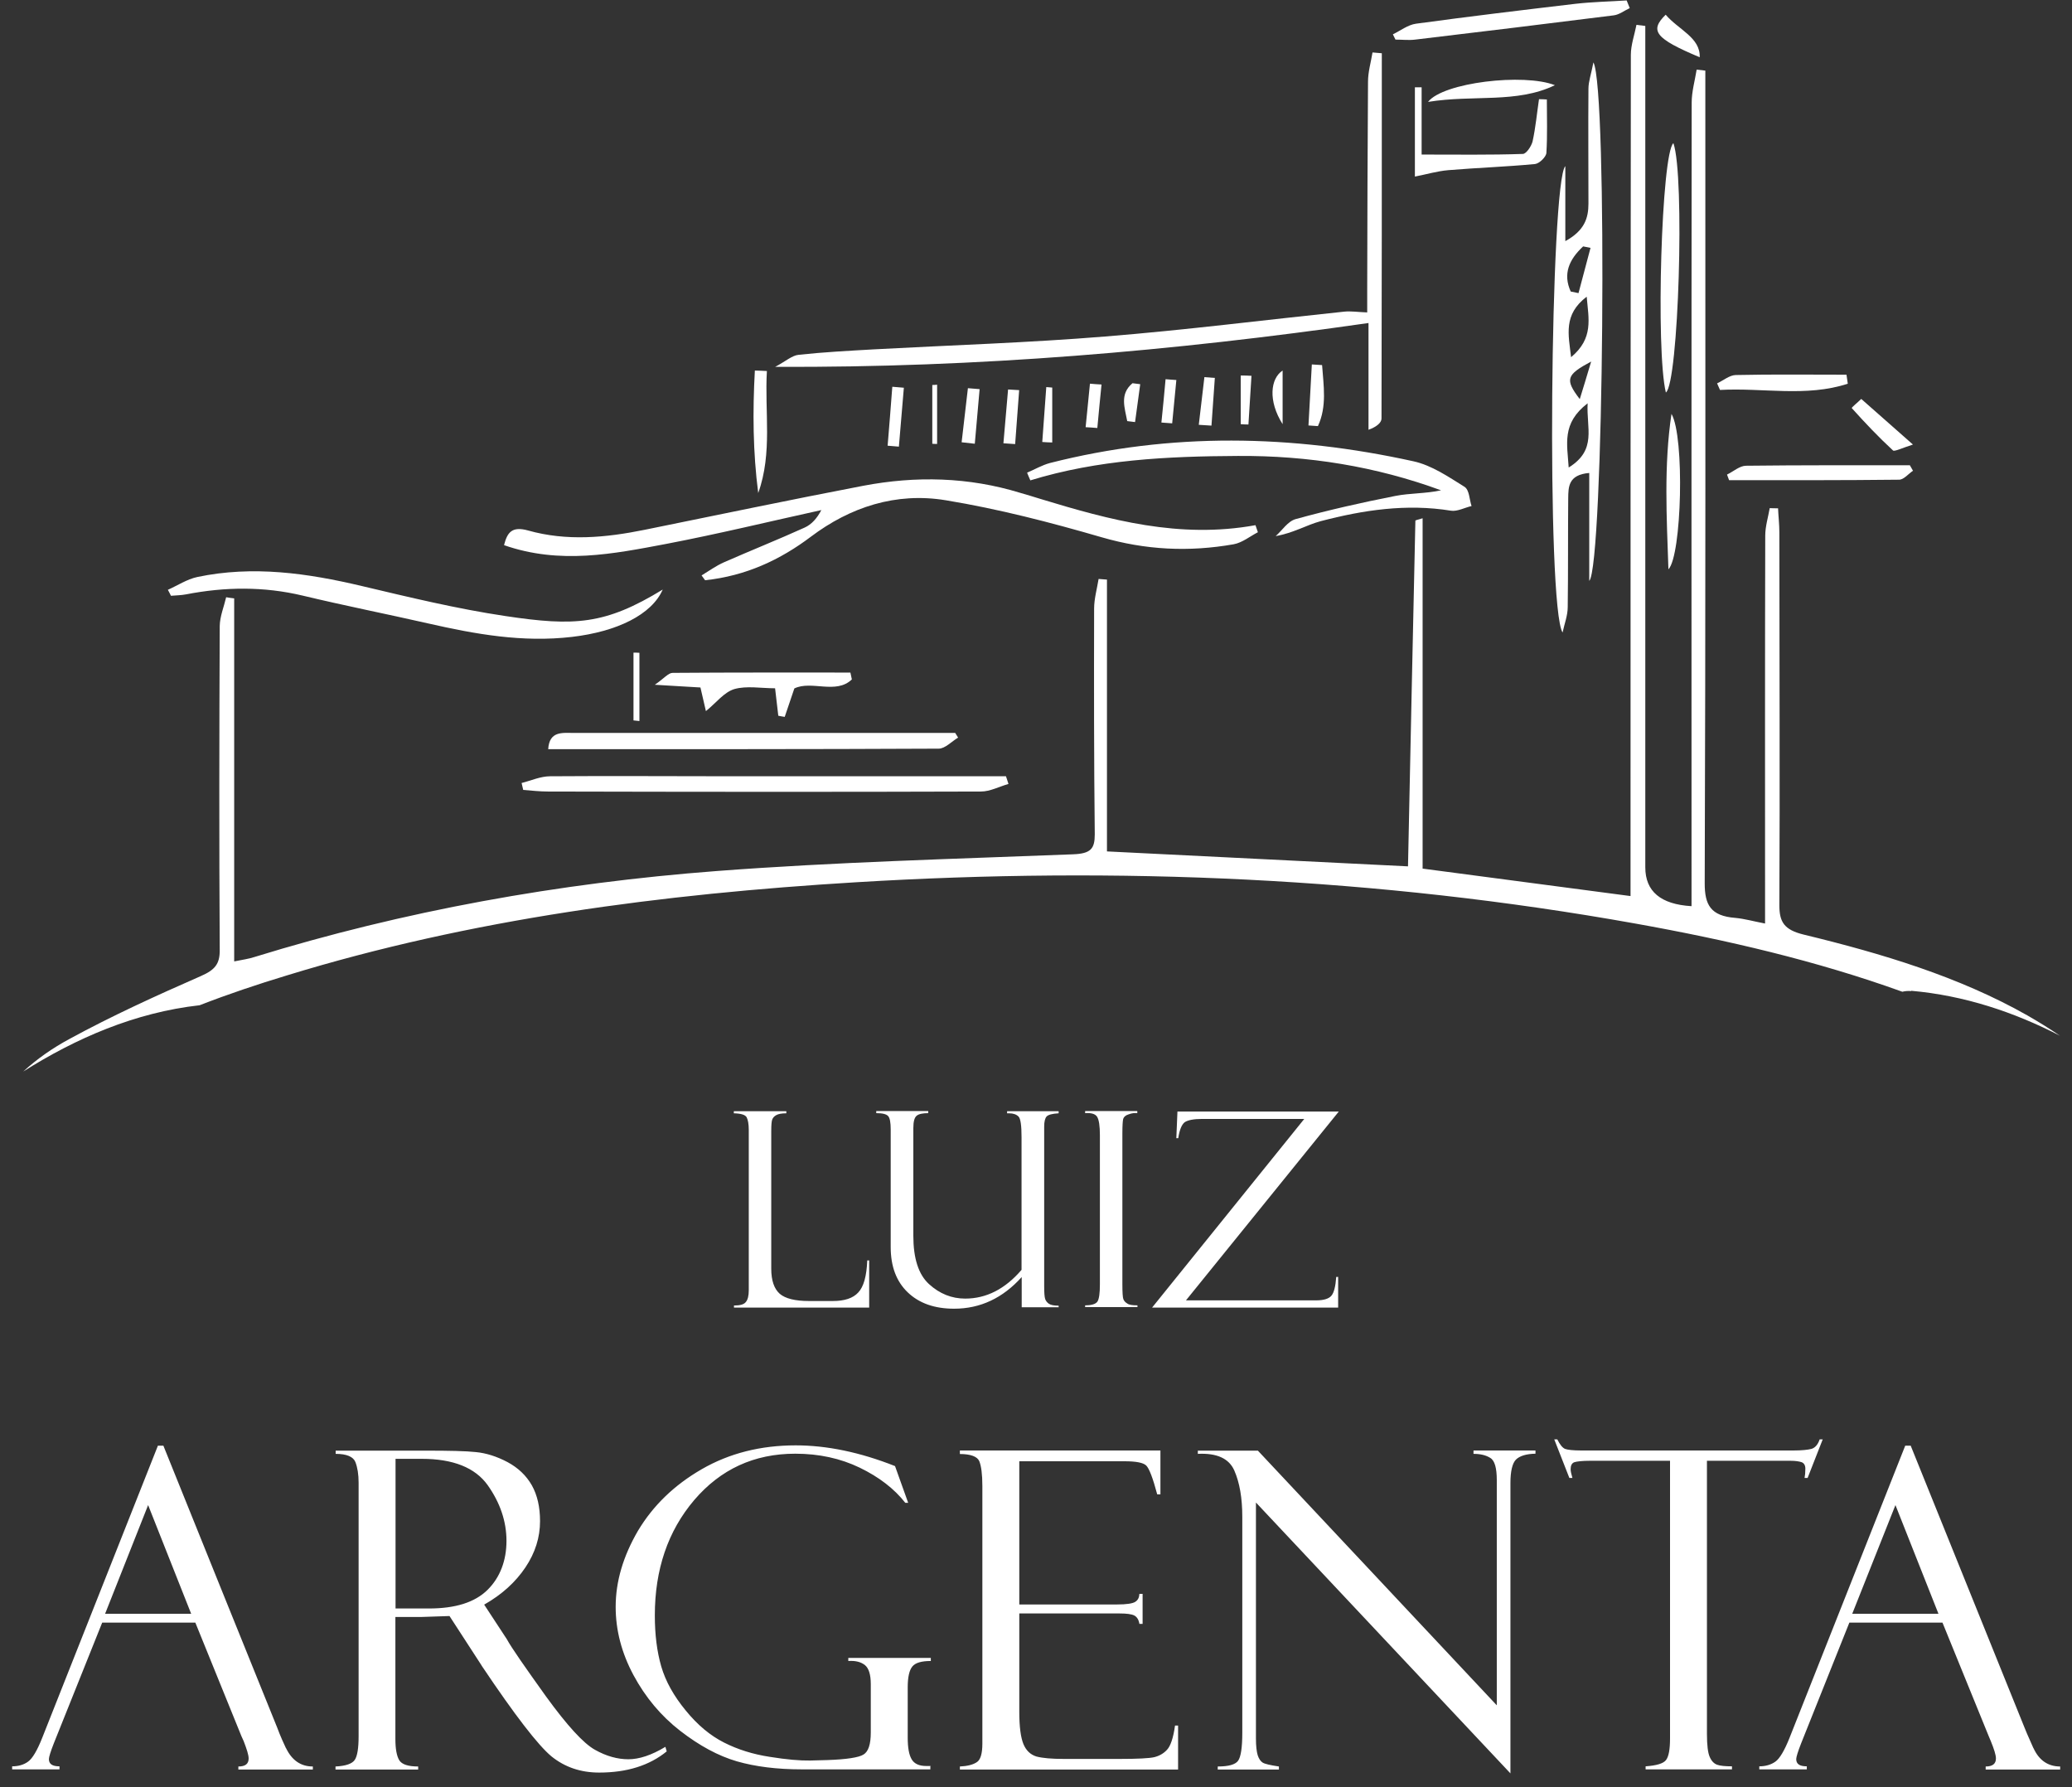
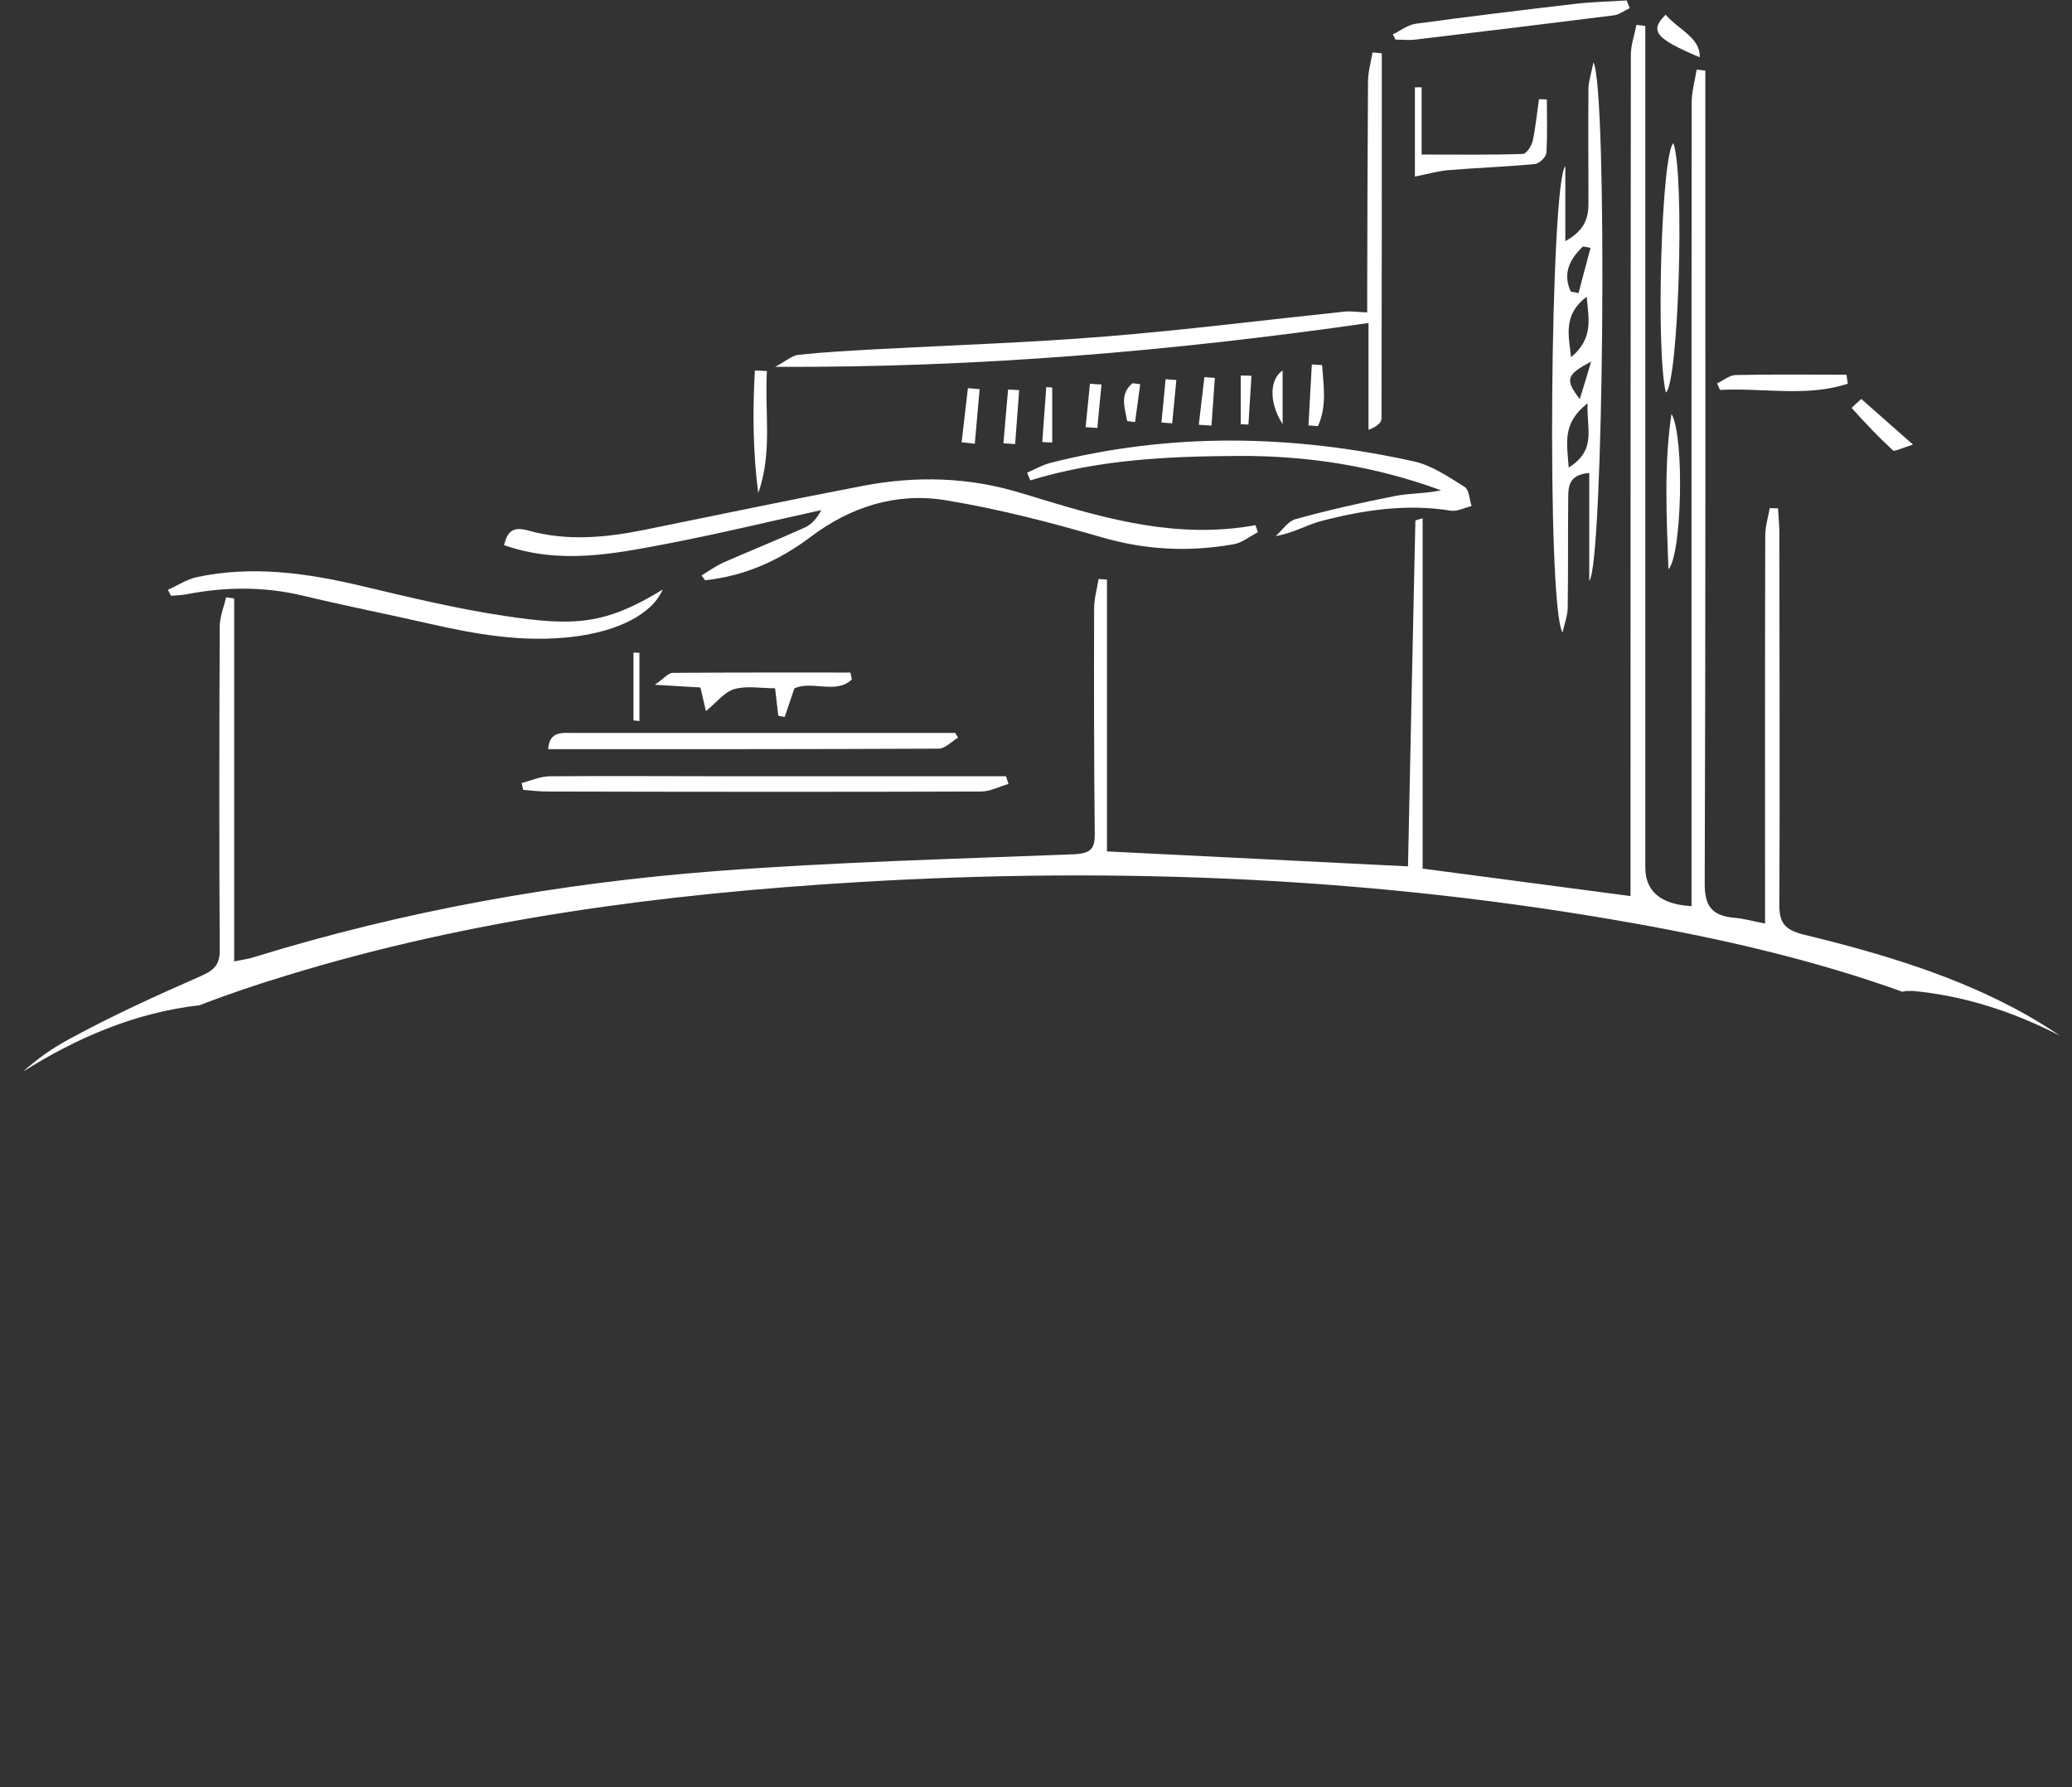
<svg xmlns="http://www.w3.org/2000/svg" width="80" height="69" viewBox="0 0 80 69" fill="none">
  <rect x="0" y="0" width="80" height="69" fill="#333333" stroke="none" />
-   <path d="M28.339 50.471V50.403C28.581 50.403 28.73 50.359 28.798 50.266C28.872 50.179 28.91 50.024 28.91 49.814V43.615C28.91 43.398 28.879 43.236 28.829 43.137C28.773 43.038 28.612 42.989 28.333 42.982V42.902H30.36V42.982C30.174 42.982 30.044 43.007 29.963 43.057C29.889 43.1 29.84 43.156 29.815 43.224C29.79 43.292 29.778 43.435 29.778 43.67V48.983C29.778 49.435 29.889 49.758 30.106 49.95C30.323 50.136 30.701 50.229 31.234 50.229H32.158C32.604 50.229 32.933 50.123 33.137 49.9C33.348 49.677 33.46 49.268 33.485 48.661H33.559V50.483H28.339V50.471ZM40.88 50.471H39.448V49.305C38.717 50.117 37.849 50.526 36.838 50.526C36.082 50.526 35.487 50.316 35.047 49.894C34.607 49.473 34.39 48.89 34.39 48.146V43.608C34.39 43.336 34.359 43.162 34.29 43.088C34.222 43.013 34.074 42.976 33.832 42.976V42.895H35.84V42.976C35.629 42.976 35.474 43.007 35.394 43.075C35.307 43.144 35.264 43.298 35.264 43.553V47.712C35.264 48.58 35.462 49.206 35.871 49.578C36.28 49.95 36.745 50.136 37.266 50.136C38.084 50.136 38.809 49.764 39.442 49.026V43.906C39.442 43.453 39.405 43.187 39.324 43.106C39.243 43.026 39.126 42.982 38.958 42.982H38.884V42.902H40.874V42.982C40.626 42.995 40.471 43.038 40.409 43.106C40.347 43.175 40.316 43.305 40.316 43.497V49.665C40.316 49.913 40.328 50.068 40.353 50.148C40.378 50.223 40.427 50.285 40.496 50.334C40.57 50.384 40.694 50.409 40.874 50.409V50.477L40.88 50.471ZM43.911 42.895V42.976C43.812 42.964 43.7 42.976 43.583 43.02C43.459 43.057 43.391 43.119 43.366 43.199C43.347 43.28 43.335 43.466 43.335 43.763V49.578C43.335 49.894 43.347 50.086 43.372 50.154C43.397 50.223 43.446 50.279 43.527 50.328C43.595 50.378 43.725 50.396 43.917 50.396V50.465H41.897V50.396C42.151 50.396 42.306 50.347 42.374 50.248C42.436 50.148 42.467 49.931 42.467 49.584V43.825C42.467 43.466 42.43 43.23 42.361 43.119C42.293 43.007 42.138 42.958 41.897 42.976V42.895H43.917H43.911ZM51.666 49.293V50.483H44.482L50.358 43.199H46.422C46.093 43.199 45.87 43.243 45.746 43.323C45.628 43.41 45.542 43.615 45.492 43.943H45.418L45.461 42.914H51.691L45.79 50.204H50.817C51.108 50.204 51.307 50.142 51.406 50.024C51.505 49.907 51.567 49.659 51.592 49.299H51.66L51.666 49.293ZM4.058 62.304L5.719 58.108L7.381 62.304H4.052H4.058ZM11.038 67.487C10.815 67.016 10.722 66.749 10.703 66.7C9.234 63.073 7.771 59.441 6.308 55.814H6.097L1.634 67.084C1.436 67.586 1.25 67.896 1.082 68.014C0.921 68.132 0.711 68.194 0.469 68.194V68.311H2.297V68.194C2.025 68.194 1.888 68.107 1.888 67.915C1.888 67.84 1.95 67.629 2.08 67.301L3.946 62.645H7.542L9.321 67.028C9.321 67.028 9.389 67.177 9.408 67.22C9.525 67.524 9.6 67.753 9.6 67.89C9.6 68.101 9.47 68.2 9.203 68.2V68.318H12.079V68.2C11.614 68.2 11.274 67.964 11.044 67.493M16.555 62.1H15.272V56.322H16.282C17.497 56.322 18.347 56.663 18.83 57.339C19.308 58.015 19.555 58.734 19.555 59.49C19.555 60.246 19.308 60.904 18.824 61.381C18.334 61.864 17.584 62.1 16.561 62.1M25.686 67.444C25.153 67.766 24.676 67.921 24.261 67.921C23.845 67.921 23.411 67.803 22.971 67.555C22.525 67.307 21.892 66.613 21.074 65.485C20.262 64.35 19.754 63.625 19.568 63.284L18.694 61.951C19.382 61.561 19.909 61.077 20.287 60.513C20.665 59.949 20.851 59.354 20.851 58.728C20.851 58.182 20.746 57.724 20.535 57.345C20.318 56.967 20.008 56.67 19.593 56.447C19.183 56.23 18.768 56.099 18.378 56.062C17.981 56.019 17.342 56.006 16.456 56.006H12.96V56.13C13.387 56.13 13.642 56.242 13.722 56.447C13.803 56.657 13.846 56.924 13.846 57.24V67.028C13.846 67.493 13.797 67.797 13.697 67.946C13.598 68.094 13.35 68.181 12.954 68.2V68.318H16.146V68.2C15.755 68.2 15.514 68.119 15.415 67.958C15.315 67.791 15.266 67.518 15.266 67.14V62.428H16.258L17.355 62.391L18.595 64.301C18.595 64.301 18.601 64.325 18.613 64.332C19.884 66.228 20.777 67.382 21.291 67.809C21.806 68.225 22.419 68.435 23.132 68.435C24.205 68.435 25.073 68.163 25.742 67.617L25.692 67.444H25.686ZM35.921 68.194V68.311H30.955C30.001 68.311 29.164 68.206 28.451 68.001C27.732 67.791 27.007 67.4 26.263 66.824C25.519 66.247 24.918 65.528 24.459 64.673C24 63.817 23.771 62.937 23.771 62.038C23.771 61.052 24.062 60.079 24.632 59.1C25.215 58.126 26.033 57.333 27.1 56.719C28.166 56.105 29.375 55.802 30.72 55.802C31.929 55.802 33.206 56.068 34.557 56.602L35.065 58.021H34.954C34.526 57.475 33.937 57.023 33.193 56.663C32.449 56.304 31.619 56.124 30.707 56.124C29.114 56.124 27.819 56.725 26.802 57.916C25.785 59.112 25.283 60.6 25.283 62.367C25.283 63.104 25.364 63.761 25.531 64.338C25.699 64.914 26.015 65.478 26.474 66.036C26.932 66.6 27.428 67.01 27.955 67.276C28.482 67.543 29.071 67.729 29.722 67.828C30.373 67.933 30.893 67.977 31.278 67.97L31.941 67.952C32.685 67.927 33.156 67.853 33.336 67.741C33.528 67.629 33.621 67.344 33.621 66.886V65.02C33.621 64.66 33.547 64.412 33.398 64.288C33.243 64.164 33.032 64.108 32.753 64.127V64.009H35.939V64.127C35.58 64.127 35.344 64.195 35.227 64.338C35.109 64.48 35.047 64.747 35.047 65.144V67.084C35.047 67.475 35.096 67.753 35.202 67.927C35.301 68.094 35.487 68.181 35.76 68.181H35.939L35.921 68.194ZM37.061 56.136V56H44.804V57.693H44.68C44.513 57.066 44.37 56.694 44.258 56.583C44.147 56.471 43.868 56.416 43.415 56.416H39.355V61.945H43.124C43.496 61.945 43.738 61.908 43.837 61.84C43.942 61.771 43.986 61.666 43.992 61.536H44.116V62.695H43.992C43.967 62.534 43.899 62.428 43.8 62.373C43.694 62.317 43.502 62.292 43.229 62.292H39.355V66.098C39.355 66.669 39.411 67.084 39.516 67.338C39.622 67.592 39.795 67.747 40.018 67.815C40.254 67.877 40.601 67.908 41.072 67.908H43.242C43.936 67.908 44.376 67.884 44.568 67.84C44.761 67.791 44.928 67.698 45.058 67.555C45.194 67.412 45.3 67.103 45.368 66.619H45.486V68.318H37.061V68.2C37.346 68.187 37.563 68.132 37.706 68.039C37.855 67.952 37.929 67.71 37.929 67.32V57.37C37.929 56.918 37.886 56.602 37.812 56.416C37.737 56.236 37.483 56.136 37.055 56.136M56.898 56H59.285V56.124C58.925 56.13 58.671 56.211 58.529 56.353C58.392 56.496 58.318 56.8 58.318 57.252V68.466L48.492 58.009V67.121C48.492 67.412 48.517 67.623 48.56 67.766C48.604 67.902 48.672 68.001 48.753 68.051C48.833 68.101 49.044 68.15 49.379 68.2V68.318H47.017V68.2C47.438 68.2 47.699 68.125 47.804 67.977C47.91 67.828 47.965 67.468 47.965 66.898V58.56C47.965 57.829 47.86 57.234 47.655 56.769C47.451 56.31 46.986 56.093 46.248 56.13V56.006H48.567L57.791 65.838V57.141C57.791 56.676 57.71 56.385 57.537 56.285C57.369 56.18 57.158 56.13 56.892 56.13V56.006L56.898 56ZM70.375 55.572H70.257C70.189 55.771 70.083 55.895 69.941 55.938C69.798 55.975 69.569 56 69.24 56H61.058C60.735 56 60.525 55.975 60.425 55.938C60.326 55.895 60.227 55.771 60.128 55.572H60.01L60.593 57.06H60.711C60.667 56.911 60.642 56.8 60.642 56.725C60.642 56.583 60.686 56.49 60.785 56.453C60.884 56.422 61.089 56.397 61.399 56.397H64.48V67.115C64.48 67.537 64.43 67.815 64.325 67.952C64.219 68.088 63.959 68.163 63.537 68.194V68.311H66.872V68.194C66.612 68.194 66.414 68.175 66.296 68.132C66.178 68.088 66.079 67.989 66.011 67.828C65.942 67.673 65.905 67.375 65.905 66.941V56.397H69.123C69.327 56.397 69.476 56.422 69.563 56.453C69.656 56.49 69.705 56.577 69.705 56.701C69.705 56.849 69.693 56.967 69.674 57.06H69.792L70.375 55.572ZM71.515 62.304L73.183 58.108L74.844 62.304H71.515ZM78.508 67.487C78.291 67.01 78.186 66.749 78.167 66.7L73.772 55.814H73.561L69.098 67.084C68.899 67.586 68.713 67.896 68.546 68.014C68.379 68.132 68.168 68.194 67.926 68.194V68.311H69.761V68.194C69.488 68.194 69.352 68.107 69.352 67.915C69.352 67.84 69.414 67.629 69.544 67.301L71.404 62.645H74.999L76.784 67.028C76.784 67.028 76.847 67.177 76.865 67.22C76.989 67.524 77.063 67.753 77.063 67.89C77.063 68.101 76.927 68.2 76.667 68.2V68.318H79.543V68.2C79.084 68.2 78.731 67.97 78.514 67.493" fill="white" />
  <path d="M73.79 38.252C75.836 38.432 77.758 39.07 79.537 39.988C79.128 39.709 78.706 39.449 78.272 39.2C75.638 37.707 72.662 36.814 69.643 36.083C68.881 35.897 68.701 35.593 68.701 34.948C68.726 30.15 68.701 25.352 68.701 20.554C68.701 20.244 68.664 19.934 68.651 19.624C68.546 19.624 68.434 19.624 68.329 19.618C68.267 19.971 68.156 20.325 68.156 20.684C68.143 25.377 68.149 30.069 68.149 34.768V35.655C67.691 35.568 67.35 35.469 67.002 35.438C66.042 35.363 65.819 34.929 65.819 34.105C65.856 23.939 65.843 13.772 65.843 3.606V2.726C65.732 2.713 65.62 2.701 65.508 2.688C65.44 3.11 65.316 3.538 65.316 3.959C65.304 13.971 65.31 23.982 65.31 33.993V34.985C64.12 34.915 63.525 34.415 63.525 33.485V1.002L63.184 0.959C63.109 1.343 62.967 1.734 62.967 2.118C62.955 12.619 62.955 23.127 62.955 33.628V34.595C60.258 34.241 57.648 33.894 54.927 33.535V20.009C54.753 20.064 54.648 20.083 54.648 20.102C54.549 24.54 54.456 28.978 54.363 33.448C50.519 33.256 46.701 33.07 42.74 32.871V22.377C42.634 22.37 42.523 22.358 42.417 22.352C42.355 22.736 42.244 23.114 42.244 23.498C42.237 26.406 42.237 29.307 42.269 32.214C42.269 32.772 42.114 32.958 41.425 32.983C36.838 33.163 32.245 33.281 27.676 33.628C21.576 34.093 15.601 35.165 9.817 36.95C9.606 37.019 9.383 37.05 9.042 37.118V23.102C8.937 23.089 8.837 23.077 8.732 23.058C8.645 23.43 8.49 23.796 8.484 24.168C8.465 28.34 8.459 32.518 8.484 36.696C8.484 37.217 8.298 37.446 7.759 37.682C6.035 38.438 4.318 39.219 2.682 40.112C2.025 40.465 1.423 40.887 0.896 41.37C2.924 40.087 5.211 39.089 7.709 38.81C8.806 38.382 9.935 38.004 11.081 37.657C18.192 35.475 25.569 34.514 33.051 34.062C43.161 33.448 53.197 33.876 63.134 35.655C66.668 36.287 70.133 37.093 73.449 38.289C73.549 38.264 73.666 38.252 73.79 38.264" fill="white" />
  <path d="M29.92 14.169C30.341 13.946 30.577 13.723 30.837 13.698C31.804 13.593 32.784 13.543 33.757 13.487C36.733 13.326 39.708 13.233 42.677 12.991C45.758 12.743 48.827 12.353 51.908 12.031C52.168 12.006 52.435 12.049 52.788 12.062C52.788 11.758 52.788 11.454 52.788 11.15C52.794 7.003 52.8 7.301 52.819 3.154C52.819 2.775 52.931 2.404 52.993 2.025C53.11 2.038 53.234 2.044 53.352 2.056C53.352 8.237 53.352 9.972 53.34 16.159C53.34 16.32 53.148 16.481 52.838 16.593V12.471C45.269 13.556 37.774 14.2 29.92 14.163" fill="white" />
  <path d="M61.435 13.958C60.474 14.472 60.412 14.646 60.995 15.409C61.125 14.987 61.255 14.565 61.435 13.958ZM60.648 11.255C60.747 11.274 60.846 11.299 60.946 11.317C61.1 10.734 61.255 10.152 61.41 9.569C61.318 9.55 61.224 9.532 61.125 9.513C60.586 10.015 60.332 10.573 60.648 11.261M60.66 13.79C61.534 13.059 61.336 12.315 61.262 11.454C60.357 12.148 60.555 12.904 60.66 13.79ZM60.567 18.049C61.671 17.367 61.243 16.53 61.299 15.57C60.288 16.345 60.512 17.144 60.567 18.049ZM60.332 24.422C59.7 23.43 59.861 6.996 60.437 6.414V9.309C61.187 8.9 61.33 8.41 61.33 7.858C61.33 6.383 61.318 4.901 61.33 3.426C61.33 3.147 61.435 2.862 61.522 2.409C62.08 3.42 61.919 21.874 61.361 22.426V18.26C60.549 18.328 60.555 18.799 60.549 19.239C60.536 20.64 60.549 22.041 60.53 23.436C60.53 23.765 60.4 24.093 60.332 24.416" fill="white" />
  <path d="M19.463 21.038C19.587 20.561 19.76 20.307 20.387 20.48C21.881 20.902 23.387 20.759 24.887 20.455C27.695 19.885 30.503 19.296 33.318 18.757C35.363 18.366 37.403 18.416 39.399 19.03C39.653 19.104 39.907 19.178 40.161 19.259C42.846 20.077 45.542 20.809 48.474 20.276C48.505 20.362 48.536 20.455 48.567 20.548C48.257 20.709 47.966 20.951 47.631 21.013C45.908 21.317 44.228 21.236 42.529 20.741C40.564 20.17 38.556 19.649 36.523 19.315C34.582 18.992 32.816 19.587 31.315 20.716C30.125 21.614 28.799 22.234 27.224 22.402C27.181 22.34 27.137 22.278 27.088 22.216C27.373 22.042 27.646 21.844 27.956 21.707C28.985 21.255 30.038 20.834 31.067 20.369C31.34 20.245 31.545 20.009 31.712 19.693C29.71 20.133 27.726 20.616 25.712 21.001C23.678 21.385 21.626 21.8 19.469 21.05" fill="white" />
  <path d="M6.477 22.773C6.855 22.606 7.214 22.364 7.617 22.277C9.768 21.825 11.87 22.128 13.965 22.624C15.8 23.058 17.641 23.505 19.513 23.784C22.185 24.186 23.369 24.118 25.588 22.761C25.166 23.728 23.828 24.385 22.086 24.589C20.176 24.812 18.354 24.484 16.531 24.069C14.92 23.703 13.295 23.381 11.69 22.996C10.184 22.637 8.69 22.655 7.183 22.947C6.991 22.984 6.793 22.984 6.601 23.002C6.563 22.928 6.526 22.848 6.483 22.773" fill="white" />
  <path d="M39.658 18.248C39.95 18.124 40.235 17.957 40.538 17.876C45.206 16.686 49.893 16.779 54.567 17.808C55.28 17.963 55.924 18.409 56.544 18.794C56.736 18.918 56.73 19.283 56.817 19.537C56.55 19.599 56.265 19.754 56.023 19.717C54.3 19.438 52.633 19.692 50.996 20.12C50.438 20.269 49.942 20.579 49.254 20.697C49.508 20.474 49.719 20.126 50.029 20.04C51.294 19.692 52.577 19.401 53.873 19.147C54.443 19.035 55.044 19.06 55.639 18.93C53.122 18.006 50.513 17.585 47.791 17.603C45.076 17.616 42.386 17.746 39.782 18.546C39.739 18.446 39.695 18.353 39.658 18.254" fill="white" />
  <path d="M21.166 28.923C21.21 28.216 21.712 28.297 22.14 28.297C26.163 28.297 30.186 28.297 34.209 28.297H36.881C36.918 28.359 36.955 28.421 36.992 28.477C36.744 28.625 36.49 28.904 36.242 28.904C31.24 28.929 26.243 28.923 21.16 28.923" fill="white" />
  <path d="M38.934 30.268C38.581 30.367 38.227 30.559 37.874 30.559C32.301 30.578 26.728 30.572 21.155 30.559C20.839 30.559 20.517 30.522 20.201 30.497C20.182 30.41 20.157 30.317 20.139 30.23C20.504 30.138 20.87 29.97 21.242 29.97C23.598 29.952 25.947 29.97 28.303 29.97C31.489 29.97 34.681 29.97 37.868 29.97H38.841C38.872 30.063 38.903 30.162 38.934 30.255" fill="white" />
  <path d="M62.923 0.314C62.718 0.407 62.52 0.568 62.303 0.593C59.749 0.915 57.195 1.225 54.641 1.529C54.393 1.56 54.133 1.529 53.879 1.529C53.847 1.461 53.81 1.393 53.779 1.325C54.077 1.182 54.356 0.959 54.672 0.915C56.718 0.636 58.776 0.389 60.828 0.147C61.485 0.072 62.148 0.06 62.805 0.017C62.842 0.116 62.886 0.209 62.923 0.308" fill="white" />
  <path d="M64.319 15.154C63.922 13.512 64.151 5.918 64.61 5.527C65.056 6.792 64.808 14.813 64.319 15.154Z" fill="white" />
  <path d="M59.724 3.835C59.724 4.523 59.749 5.217 59.706 5.905C59.694 6.06 59.433 6.315 59.266 6.333C58.156 6.439 57.04 6.476 55.925 6.569C55.484 6.606 55.057 6.736 54.629 6.817V3.37C54.716 3.37 54.803 3.37 54.889 3.37V5.967C56.265 5.967 57.53 5.986 58.795 5.943C58.931 5.943 59.129 5.639 59.173 5.459C59.291 4.92 59.34 4.374 59.421 3.829C59.526 3.829 59.625 3.835 59.731 3.841" fill="white" />
  <path d="M32.889 26.232C32.276 26.821 31.333 26.257 30.67 26.579C30.54 26.958 30.422 27.317 30.298 27.677C30.218 27.664 30.137 27.652 30.05 27.633C30.013 27.317 29.976 27.001 29.926 26.573C29.393 26.573 28.823 26.468 28.352 26.604C27.949 26.728 27.657 27.131 27.255 27.454C27.192 27.187 27.124 26.883 27.044 26.542C26.56 26.511 26.064 26.487 25.283 26.437C25.643 26.189 25.804 25.978 25.971 25.978C28.259 25.96 30.546 25.966 32.834 25.966C32.852 26.053 32.871 26.139 32.889 26.226" fill="white" />
-   <path d="M73.864 18.173C73.684 18.291 73.505 18.52 73.325 18.52C71.137 18.545 68.948 18.539 66.76 18.539C66.736 18.465 66.704 18.396 66.68 18.322C66.928 18.204 67.169 17.981 67.417 17.981C69.525 17.956 71.633 17.963 73.74 17.963C73.784 18.037 73.821 18.105 73.864 18.18" fill="white" />
  <path d="M64.536 15.979C65.05 16.866 64.933 21.447 64.418 21.98C64.35 19.978 64.238 17.969 64.536 15.979Z" fill="white" />
  <path d="M71.343 14.814C69.737 15.341 68.051 14.962 66.409 15.055C66.371 14.969 66.334 14.888 66.297 14.801C66.539 14.69 66.774 14.485 67.016 14.479C68.442 14.448 69.868 14.466 71.293 14.466C71.312 14.584 71.324 14.702 71.343 14.814Z" fill="white" />
-   <path d="M55.137 3.934C55.713 3.184 58.837 2.818 60.034 3.289C58.559 4.002 56.897 3.649 55.137 3.934Z" fill="white" />
  <path d="M29.61 14.324C29.517 15.893 29.833 17.48 29.275 19.035C29.07 17.455 29.058 15.88 29.145 14.306C29.3 14.306 29.455 14.318 29.61 14.324Z" fill="white" />
  <path d="M73.859 17.163C73.468 17.287 73.146 17.442 73.09 17.392C72.526 16.872 72.005 16.32 71.497 15.756C71.478 15.737 71.739 15.526 71.863 15.402C72.477 15.942 73.09 16.481 73.859 17.163Z" fill="white" />
  <path d="M64.312 0.568C64.801 1.145 65.657 1.449 65.626 2.211C63.903 1.486 63.679 1.188 64.312 0.568Z" fill="white" />
  <path d="M24.459 27.813V25.197C24.533 25.197 24.614 25.197 24.688 25.203V27.838C24.614 27.832 24.533 27.819 24.459 27.813Z" fill="white" />
  <path d="M50.52 16.426C50.563 15.639 50.606 14.851 50.65 14.07C50.78 14.076 50.91 14.089 51.046 14.095C51.102 14.889 51.239 15.688 50.885 16.451C50.767 16.445 50.644 16.432 50.526 16.426" fill="white" />
-   <path d="M34.272 17.201C34.334 16.444 34.396 15.688 34.452 14.932C34.6 14.944 34.749 14.956 34.898 14.969C34.836 15.725 34.768 16.488 34.706 17.244C34.557 17.232 34.414 17.219 34.266 17.207" fill="white" />
  <path d="M37.129 17.07C37.209 16.376 37.29 15.682 37.371 14.987C37.519 15 37.668 15.012 37.823 15.024C37.761 15.725 37.699 16.425 37.637 17.132C37.47 17.114 37.303 17.095 37.135 17.076" fill="white" />
  <path d="M49.522 14.306V16.376C48.952 15.477 49.051 14.609 49.522 14.306Z" fill="white" />
  <path d="M39.35 15.062C39.3 15.756 39.244 16.451 39.195 17.145C39.046 17.132 38.891 17.126 38.742 17.114C38.804 16.419 38.86 15.725 38.922 15.037C39.065 15.043 39.207 15.056 39.35 15.062Z" fill="white" />
  <path d="M40.627 14.963V17.083C40.496 17.083 40.372 17.071 40.242 17.064C40.292 16.358 40.348 15.651 40.397 14.944C40.472 14.95 40.552 14.957 40.627 14.963Z" fill="white" />
  <path d="M46.285 16.401C46.359 15.787 46.428 15.173 46.502 14.56C46.639 14.572 46.769 14.578 46.905 14.591C46.862 15.204 46.818 15.818 46.775 16.432C46.614 16.419 46.446 16.413 46.285 16.401Z" fill="white" />
  <path d="M48.32 14.504C48.282 15.13 48.239 15.763 48.202 16.389C48.103 16.389 48.004 16.383 47.904 16.376V14.498C48.041 14.498 48.183 14.498 48.326 14.51" fill="white" />
  <path d="M42.53 14.845C42.474 15.402 42.418 15.966 42.368 16.524C42.22 16.512 42.071 16.5 41.916 16.493C41.972 15.935 42.028 15.378 42.083 14.813C42.232 14.826 42.381 14.838 42.53 14.845Z" fill="white" />
  <path d="M44.842 16.313C44.898 15.755 44.954 15.198 45.003 14.64C45.146 14.652 45.282 14.664 45.419 14.671C45.363 15.229 45.313 15.787 45.258 16.344C45.115 16.332 44.978 16.326 44.836 16.313" fill="white" />
-   <path d="M36.182 14.852V17.139C36.12 17.139 36.058 17.139 35.996 17.133V14.864C36.058 14.864 36.12 14.858 36.182 14.852Z" fill="white" />
  <path d="M44.024 14.832C43.956 15.322 43.894 15.805 43.825 16.295C43.726 16.283 43.627 16.27 43.522 16.258C43.429 15.75 43.218 15.216 43.726 14.795C43.825 14.807 43.925 14.82 44.018 14.832" fill="white" />
</svg>